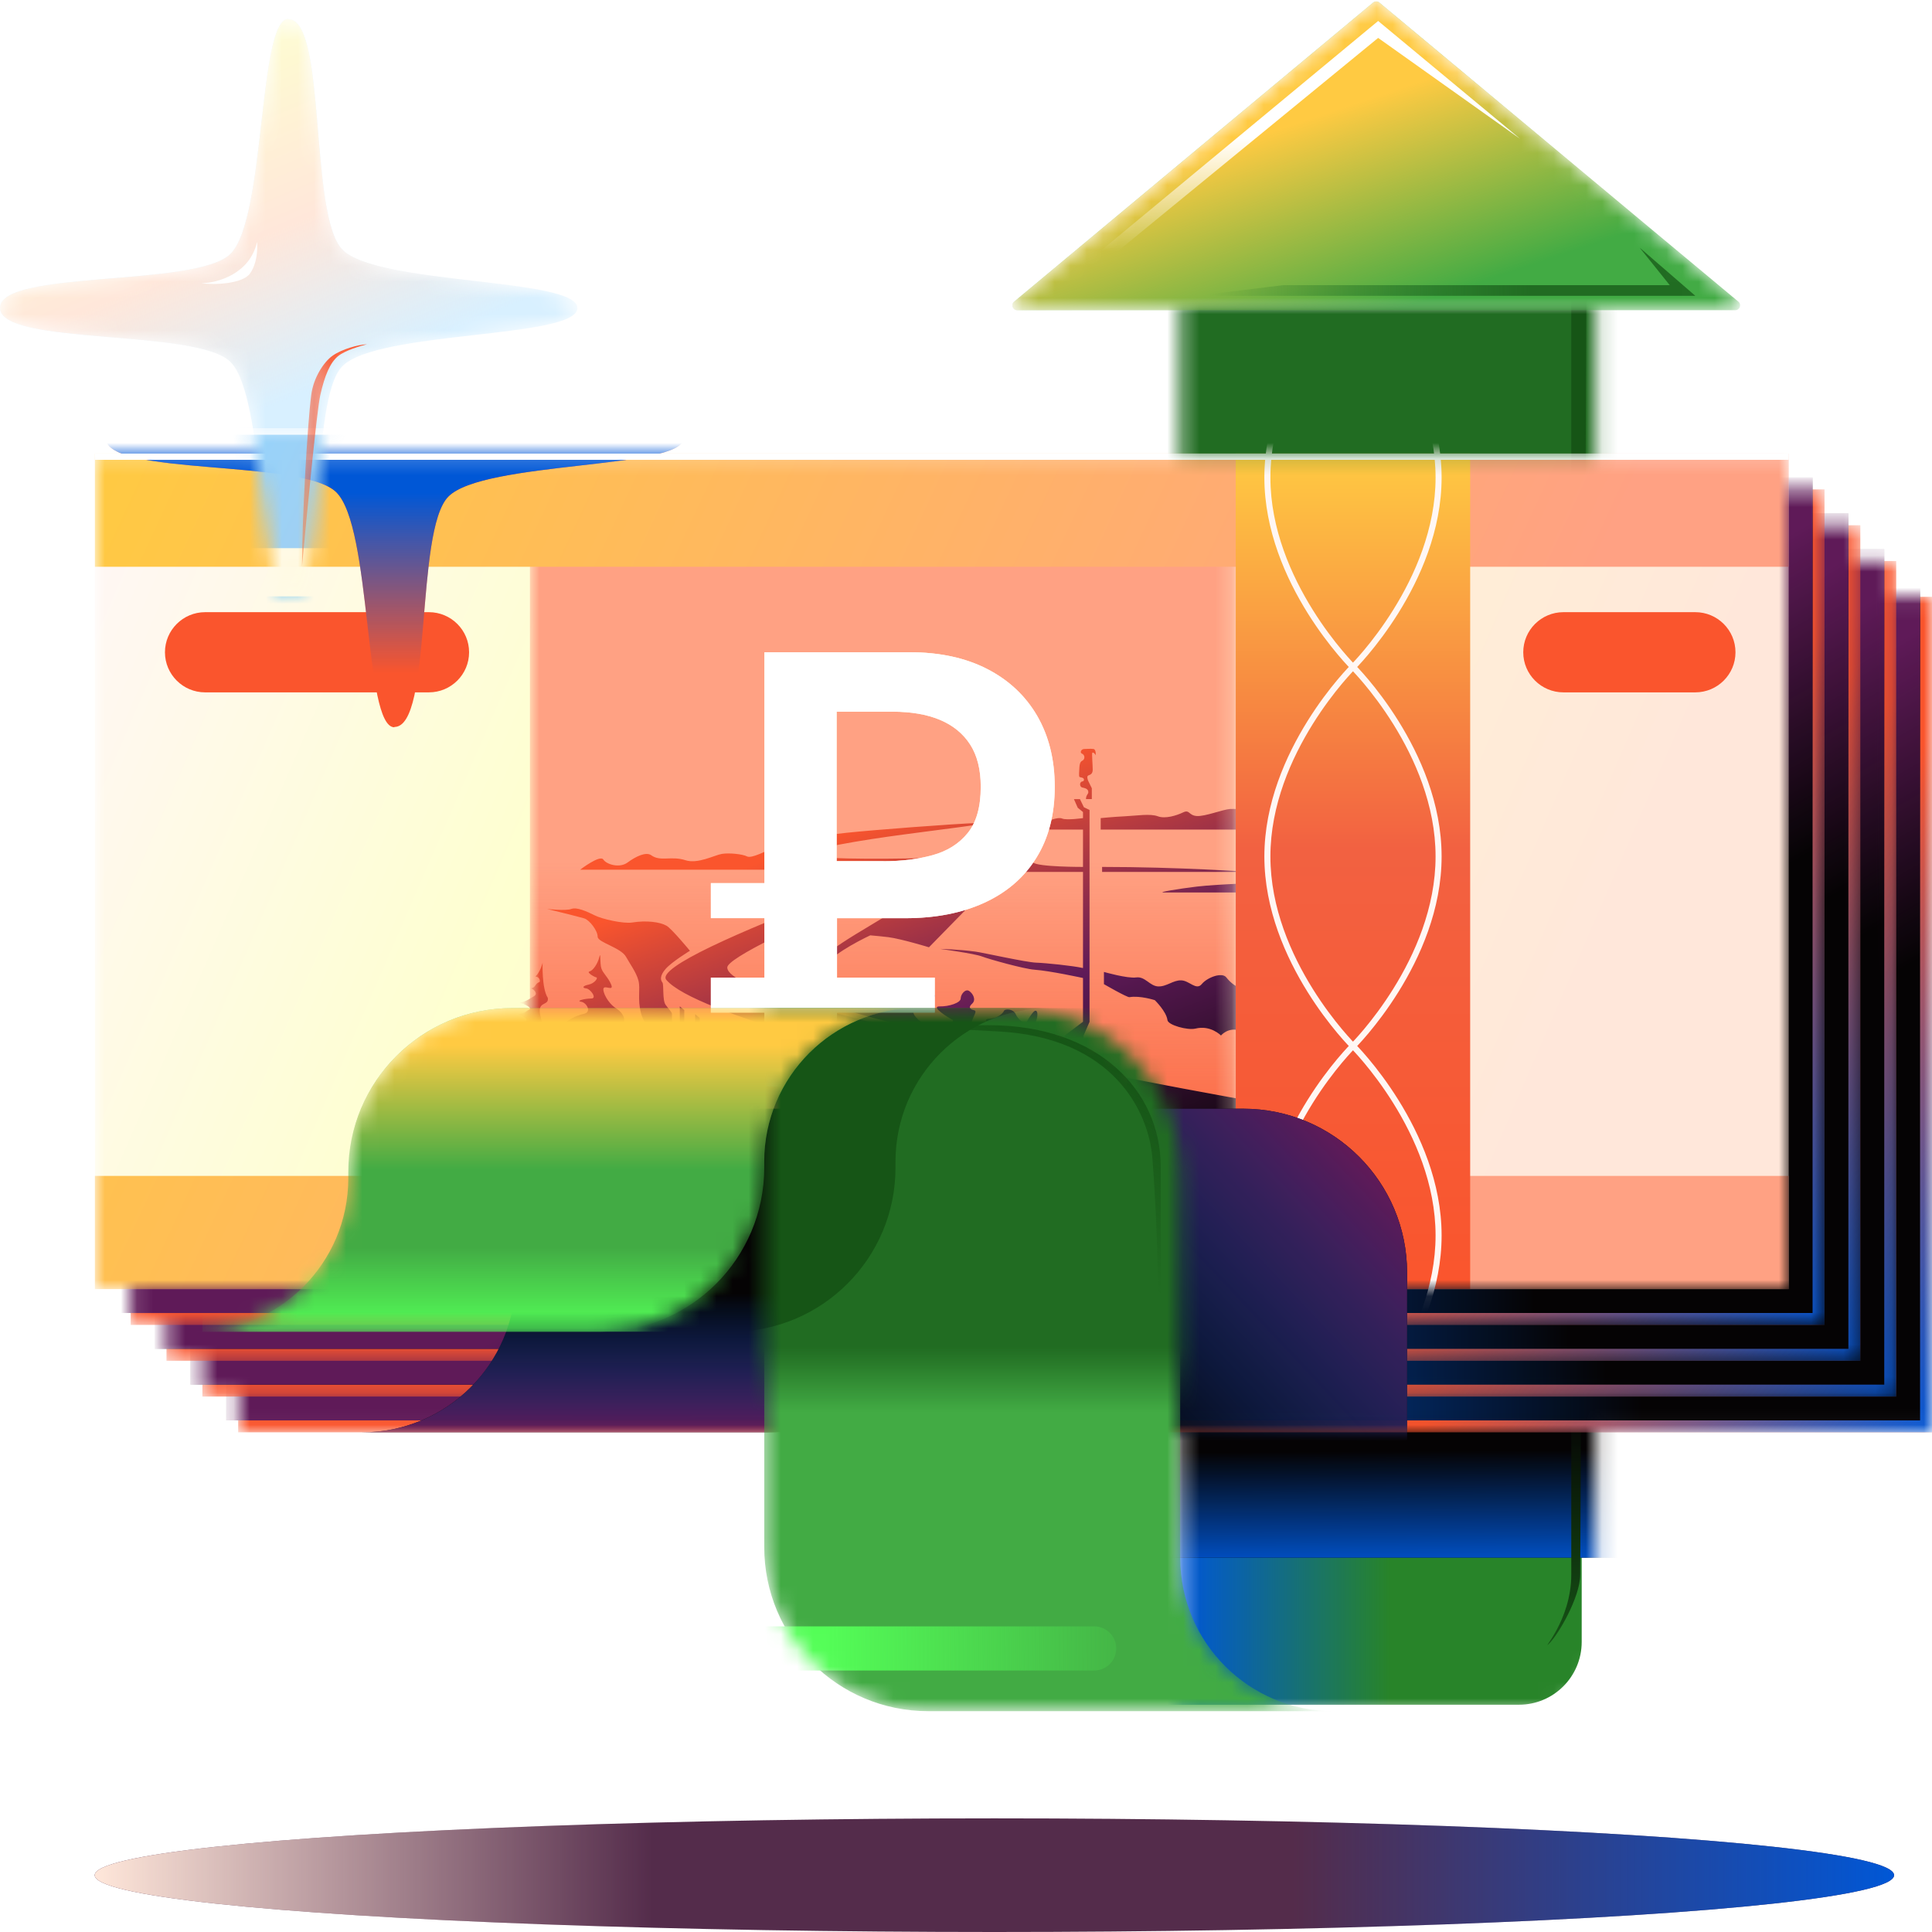
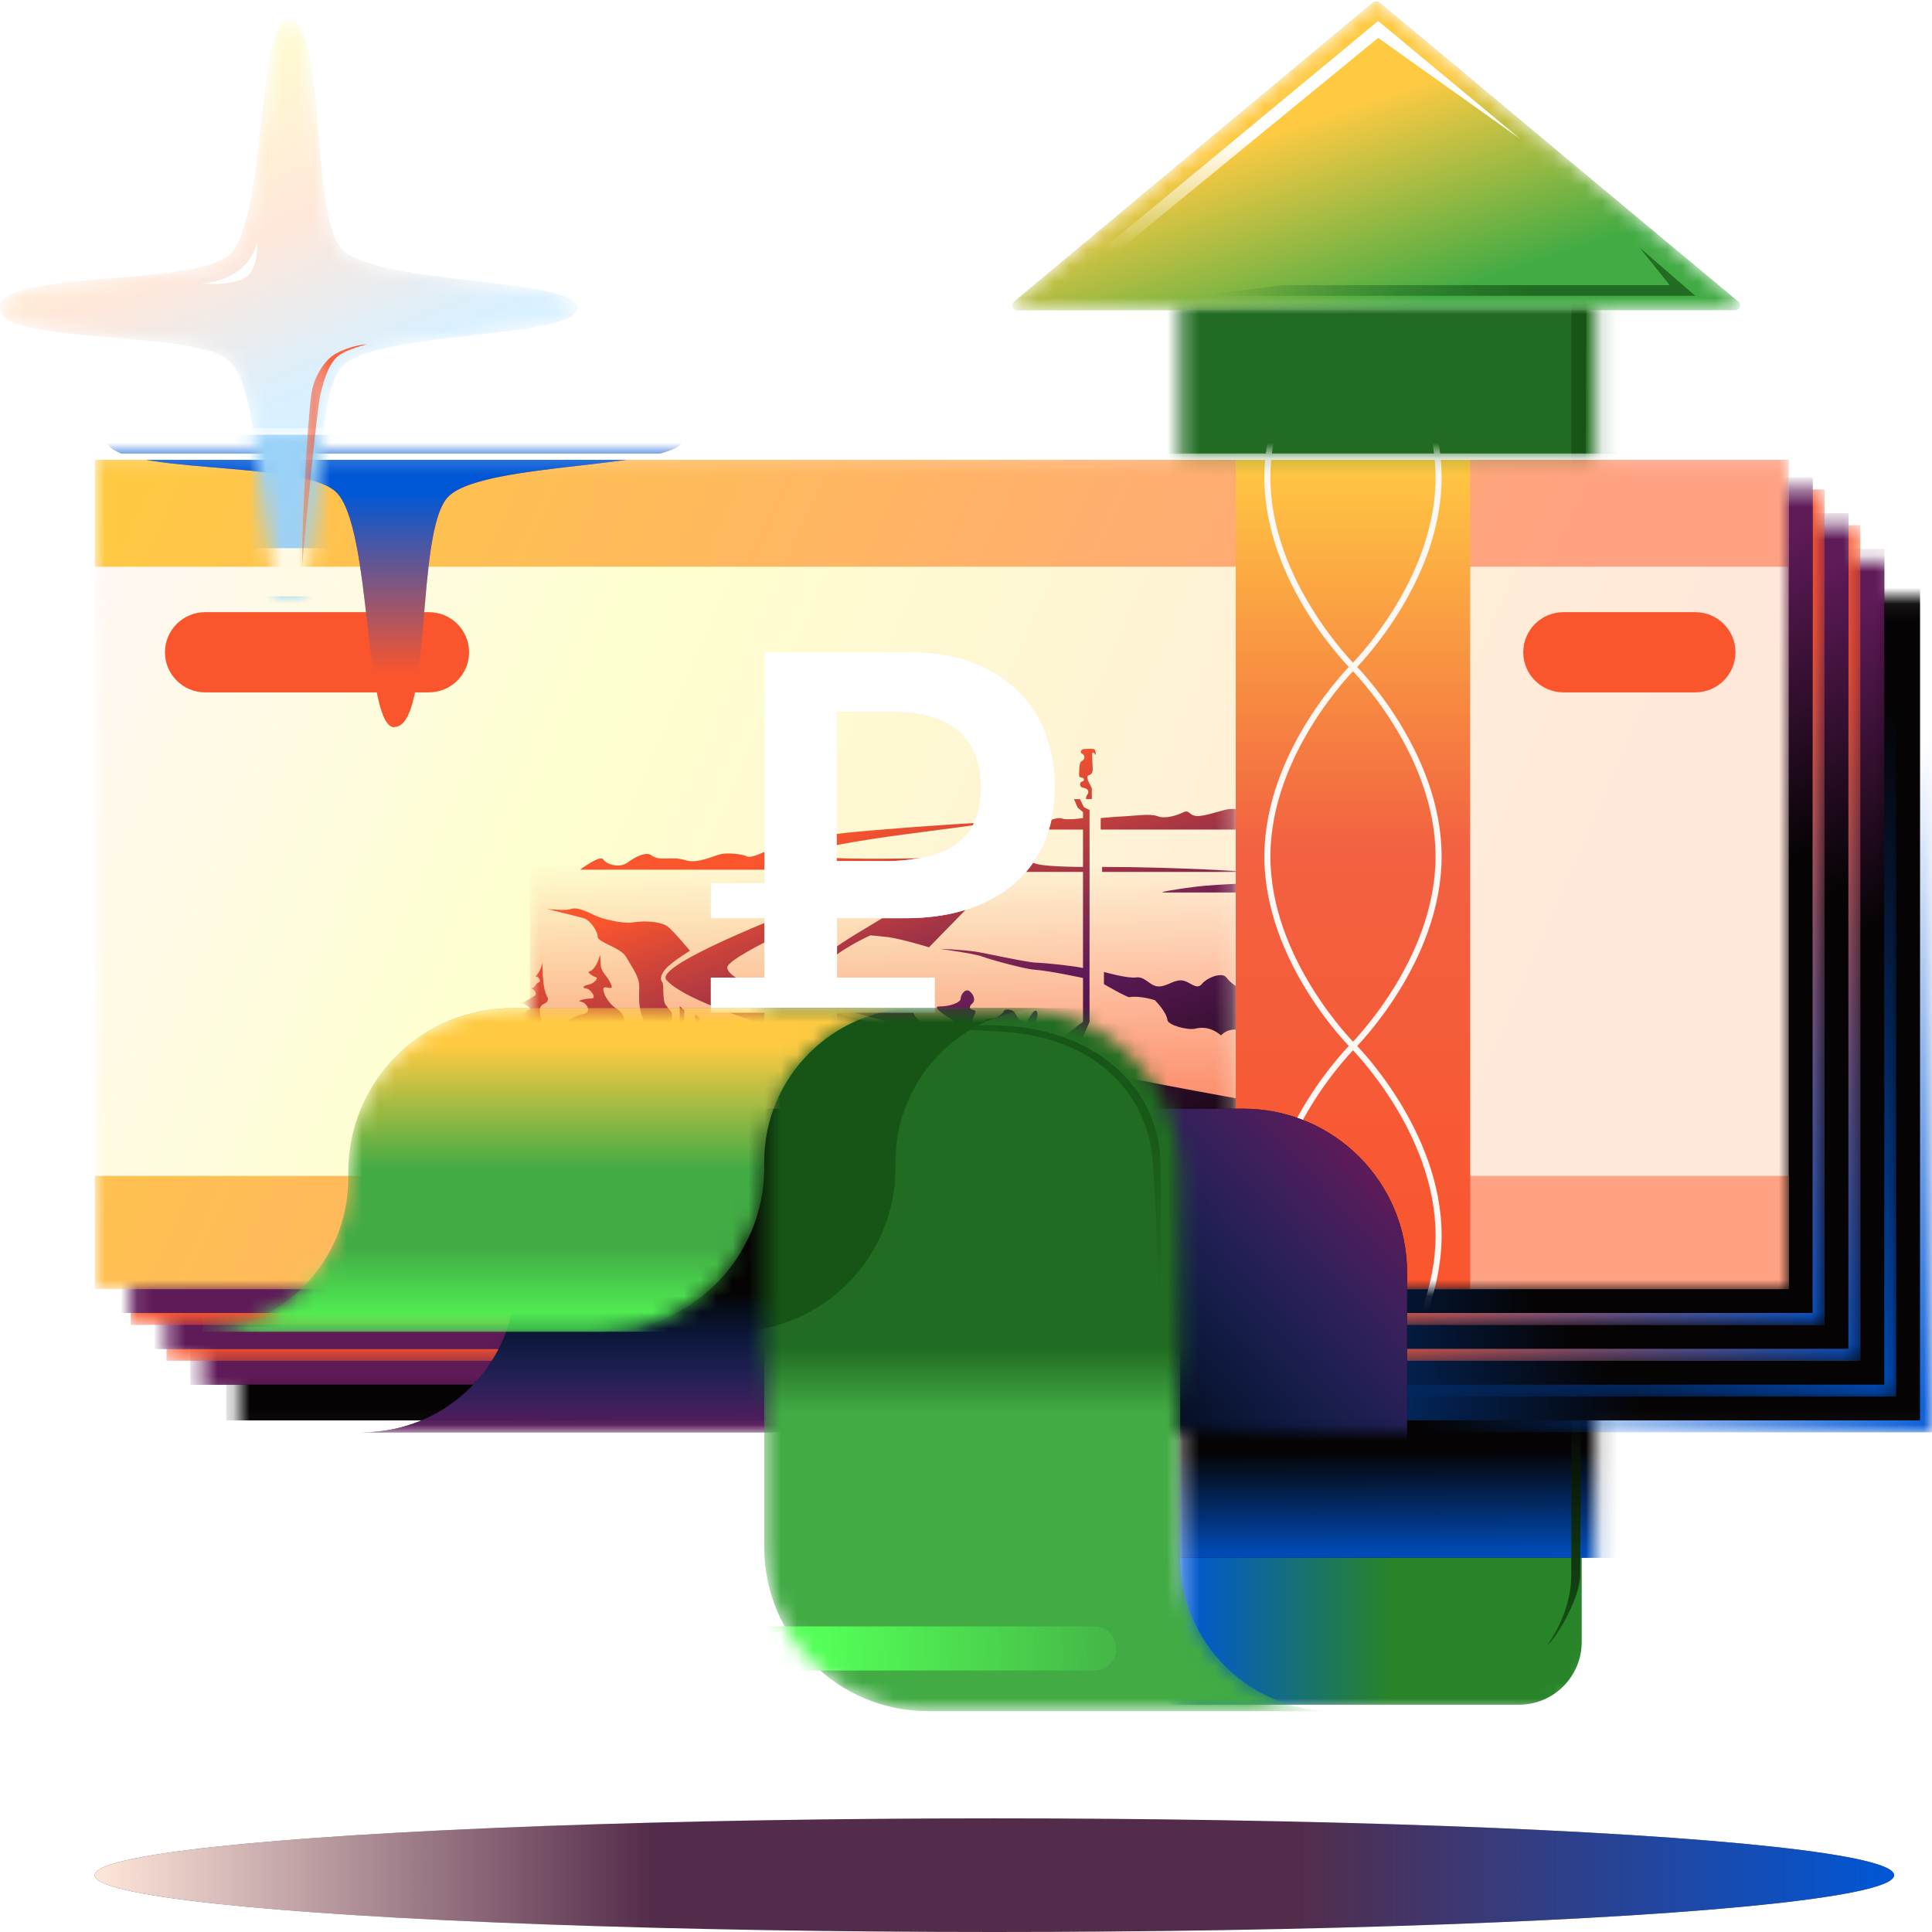
<svg xmlns="http://www.w3.org/2000/svg" width="120" height="120" viewBox="0 0 120 120" fill="none">
  <mask id="mask0_2350_8730" style="mask-type:alpha" maskUnits="userSpaceOnUse" x="73" y="18" width="27" height="89">
    <path d="M73.304 18.823H99.14V102.386C99.14 104.54 97.394 106.286 95.24 106.286H73.304V18.823Z" fill="white" />
  </mask>
  <g mask="url(#mask0_2350_8730)">
    <g filter="url(#filter0_f_2350_8730)">
      <path d="M68.827 87.023H98.242V101.984C98.242 104.138 96.496 105.884 94.342 105.884H68.827V87.023Z" fill="#288429" />
      <path d="M68.827 87.023H98.242V101.984C98.242 104.138 96.496 105.884 94.342 105.884H68.827V87.023Z" fill="url(#paint0_linear_2350_8730)" />
    </g>
    <g filter="url(#filter1_f_2350_8730)">
      <rect x="66.053" y="86.65" width="36.439" height="10.1" fill="#050304" />
      <rect x="66.053" y="86.65" width="36.439" height="10.1" fill="url(#paint1_linear_2350_8730)" />
    </g>
    <g filter="url(#filter2_f_2350_8730)">
      <rect x="71.765" y="16.471" width="30.588" height="14.118" fill="#216C22" />
    </g>
    <g filter="url(#filter3_f_2350_8730)">
      <path d="M96.209 102.093C96.763 101.569 98.149 99.216 98.149 97.803L98.537 18.138H97.595V97.803C97.595 100.68 95.655 102.616 96.209 102.093Z" fill="url(#paint2_linear_2350_8730)" />
    </g>
  </g>
  <mask id="mask1_2350_8730" style="mask-type:alpha" maskUnits="userSpaceOnUse" x="62" y="0" width="47" height="20">
    <path d="M85.29 0.16C85.401 0.067 85.563 0.067 85.674 0.16L107.975 18.736C108.19 18.916 108.063 19.267 107.783 19.267H63.182C62.901 19.267 62.774 18.916 62.99 18.736L85.29 0.16Z" fill="white" />
  </mask>
  <g mask="url(#mask1_2350_8730)">
    <g filter="url(#filter4_ii_2350_8730)">
      <path d="M85.29 0.16C85.401 0.067 85.563 0.067 85.674 0.16L107.975 18.736C108.19 18.916 108.063 19.267 107.783 19.267H63.182C62.901 19.267 62.774 18.916 62.99 18.736L85.29 0.16Z" fill="#42AB44" />
      <path d="M85.29 0.16C85.401 0.067 85.563 0.067 85.674 0.16L107.975 18.736C108.19 18.916 108.063 19.267 107.783 19.267H63.182C62.901 19.267 62.774 18.916 62.99 18.736L85.29 0.16Z" fill="url(#paint3_linear_2350_8730)" />
    </g>
    <g filter="url(#filter5_f_2350_8730)">
      <path d="M105.301 18.375H74.292L79.698 17.712H103.71L101.841 15.381L105.301 18.375Z" fill="url(#paint4_linear_2350_8730)" />
    </g>
    <g filter="url(#filter6_f_2350_8730)">
      <path d="M85.599 1.302L65.533 17.931H66.586L85.599 2.355L94.413 8.619L85.599 1.302Z" fill="url(#paint5_linear_2350_8730)" />
    </g>
  </g>
  <mask id="mask2_2350_8730" style="mask-type:alpha" maskUnits="userSpaceOnUse" x="14" y="37" width="106" height="52">
    <path d="M120 37.067H14.793V88.964H120V37.067Z" fill="white" />
  </mask>
  <g mask="url(#mask2_2350_8730)">
-     <path d="M120 37.067H14.793V88.964H120V37.067Z" fill="#FA552D" />
    <path d="M120 37.067H14.793V88.964H120V37.067Z" fill="url(#paint6_linear_2350_8730)" />
    <path d="M119.259 36.326H14.052V88.223H119.259V36.326Z" fill="#050304" />
    <path d="M119.259 36.326H14.052V88.223H119.259V36.326Z" fill="url(#paint7_linear_2350_8730)" />
-     <path d="M119.259 36.326H14.052V88.223H119.259V36.326Z" fill="url(#paint8_linear_2350_8730)" />
  </g>
  <mask id="mask3_2350_8730" style="mask-type:alpha" maskUnits="userSpaceOnUse" x="12" y="34" width="106" height="53">
    <path d="M117.777 34.846H12.57V86.743H117.777V34.846Z" fill="white" />
  </mask>
  <g mask="url(#mask3_2350_8730)">
-     <path d="M117.777 34.846H12.57V86.743H117.777V34.846Z" fill="#FA552D" />
    <path d="M117.777 34.846H12.57V86.743H117.777V34.846Z" fill="url(#paint9_linear_2350_8730)" />
    <path d="M117.035 34.105H11.828V86.002H117.035V34.105Z" fill="#050304" />
    <path d="M117.035 34.105H11.828V86.002H117.035V34.105Z" fill="url(#paint10_linear_2350_8730)" />
    <path d="M117.035 34.105H11.828V86.002H117.035V34.105Z" fill="url(#paint11_linear_2350_8730)" />
  </g>
  <mask id="mask4_2350_8730" style="mask-type:alpha" maskUnits="userSpaceOnUse" x="10" y="32" width="106" height="53">
    <path d="M115.548 32.623H10.341V84.52H115.548V32.623Z" fill="white" />
  </mask>
  <g mask="url(#mask4_2350_8730)">
    <path d="M115.548 32.623H10.341V84.52H115.548V32.623Z" fill="#FA552D" />
    <path d="M115.548 32.623H10.341V84.52H115.548V32.623Z" fill="url(#paint12_linear_2350_8730)" />
-     <path d="M114.807 31.882H9.6V83.778H114.807V31.882Z" fill="#050304" />
+     <path d="M114.807 31.882H9.6V83.778H114.807Z" fill="#050304" />
    <path d="M114.807 31.882H9.6V83.778H114.807V31.882Z" fill="url(#paint13_linear_2350_8730)" />
    <path d="M114.807 31.882H9.6V83.778H114.807V31.882Z" fill="url(#paint14_linear_2350_8730)" />
  </g>
  <mask id="mask5_2350_8730" style="mask-type:alpha" maskUnits="userSpaceOnUse" x="8" y="30" width="106" height="53">
    <path d="M113.325 30.397H8.118V82.294H113.325V30.397Z" fill="white" />
  </mask>
  <g mask="url(#mask5_2350_8730)">
    <path d="M113.325 30.397H8.118V82.294H113.325V30.397Z" fill="#FA552D" />
    <path d="M113.325 30.397H8.118V82.294H113.325V30.397Z" fill="url(#paint15_linear_2350_8730)" />
    <path d="M112.583 29.656H7.376V81.553H112.583V29.656Z" fill="#050304" />
    <path d="M112.583 29.656H7.376V81.553H112.583V29.656Z" fill="url(#paint16_linear_2350_8730)" />
    <path d="M112.583 29.656H7.376V81.553H112.583V29.656Z" fill="url(#paint17_linear_2350_8730)" />
  </g>
  <mask id="mask6_2350_8730" style="mask-type:alpha" maskUnits="userSpaceOnUse" x="5" y="28" width="107" height="53">
    <path d="M111.101 28.173H5.894V80.07H111.101V28.173Z" fill="white" />
  </mask>
  <g mask="url(#mask6_2350_8730)">
    <path d="M111.101 28.173H5.894V80.07H111.101V28.173Z" fill="url(#paint18_linear_2350_8730)" />
    <mask id="mask7_2350_8730" style="mask-type:alpha" maskUnits="userSpaceOnUse" x="32" y="28" width="45" height="53">
      <path d="M76.757 28.173H32.916V80.07H76.757V28.173Z" fill="white" />
    </mask>
    <g mask="url(#mask7_2350_8730)">
-       <path d="M76.757 28.173H32.916V80.07H76.757V28.173Z" fill="#FFA183" />
      <path d="M76.757 28.173H32.916V80.07H76.757V28.173Z" fill="url(#paint19_linear_2350_8730)" />
      <path d="M78.772 71.146C78.772 71.146 75.361 70.479 70.615 69.461V68.892L70.001 67.631V66.948C74.987 67.918 78.772 68.574 78.772 68.574V71.146ZM54.884 73.035C54.884 73.035 52.726 71.932 52.462 71.775C52.198 71.618 52.013 72.038 51.568 72.301C51.123 72.564 49.839 72.387 49.059 71.932C48.791 71.775 49.197 71.146 48.464 71.146C47.377 71.146 46.956 71.739 46.428 71.637C46.247 71.602 45.562 71.123 45.27 70.989C44.983 70.859 44.27 71.39 43.848 71.146C41.241 69.63 44.9 68.644 41.69 67.965C41.847 69.12 41.328 69.014 41.328 69.014C41.328 69.014 40.828 68.177 40.111 68.35C39.74 68.436 39.539 69.418 39.276 69.1C39.012 68.782 38.854 68.417 39.276 68.315C39.697 68.213 39.906 68 39.646 67.816C39.382 67.631 39.855 67.447 40.095 67.447C40.331 67.447 39.043 66.948 39.646 66.92C40.252 66.893 40.989 67.156 40.382 66.712C39.776 66.264 39.276 65.479 39.41 65.479C39.539 65.479 39.173 64.953 38.673 64.587C38.173 64.218 39.382 64.481 39.567 64.379C39.752 64.273 38.141 64.01 38.551 63.723C38.961 63.437 38.752 62.938 38.252 62.62C37.751 62.302 37.409 61.595 37.487 61.387C37.566 61.178 38.145 61.595 37.96 61.151C37.775 60.703 37.46 60.468 37.354 60.153C37.247 59.839 37.326 59.026 37.224 59.447C37.121 59.867 36.83 60.287 36.617 60.338C36.404 60.389 36.905 60.68 37.038 60.707C37.169 60.735 36.928 61.08 36.566 61.155C36.184 61.233 36.145 61.363 36.408 61.391C36.672 61.418 37.109 62.019 36.724 62.019C36.33 62.019 35.747 62.168 36.093 62.219C36.436 62.27 36.79 62.875 36.239 62.981C35.688 63.087 34.675 63.649 35.278 63.704C35.885 63.755 36.66 63.794 36.239 64.03C35.818 64.265 35.246 64.175 35.105 64.462C34.963 64.749 35.207 64.996 35.644 65.302C35.955 65.518 35.758 65.966 35.337 66.044C34.916 66.123 34.4 66.386 34.908 66.559C35.349 66.712 35.881 67.223 35.644 67.423C35.384 67.643 34.522 67.981 34.171 67.949C33.108 67.843 33.75 67.635 33.935 67.242C34.27 66.528 33.829 65.722 33.817 65.589C33.726 64.58 34.829 64.996 34.463 64.725C34.01 64.391 33.797 64.14 33.557 63.06C33.352 62.137 34.104 62.514 34.026 61.98C33.64 61.395 33.703 59.792 33.703 59.792C33.703 59.792 33.573 60.362 33.254 60.656C33.517 60.656 33.584 60.966 33.502 60.998C33.194 61.116 33.313 61.308 32.99 61.391C33.198 61.469 33.439 61.732 33.147 61.889C32.86 62.046 32.82 62.137 32.289 62.29C32.576 62.341 33.096 62.624 32.883 62.702C32.675 62.781 32.686 62.922 32.186 63.001C32.348 63.001 32.935 63.386 32.62 63.413C32.304 63.441 32.277 63.731 31.895 63.755C31.891 63.88 32.001 64.018 32.289 64.018C32.576 64.018 32.73 64.532 32.553 64.584C32.029 64.741 32.332 64.957 31.753 64.988C31.985 65.067 32.698 65.145 32.749 65.275C32.801 65.404 32.375 65.534 31.934 65.624C30.989 65.813 31.966 65.891 31.706 66.084C32.312 66.088 32.47 66.312 32.434 66.429C32.415 66.504 32.163 66.622 31.796 66.802C31.375 67.011 31.395 67.152 31.71 67.164C32.092 67.176 32.505 67.458 32.367 67.533C32.249 67.592 31.564 67.894 31.477 68.004C31.371 68.134 31.93 68.374 31.981 68.476C32.033 68.578 31.647 68.79 31.619 69.08C31.591 69.367 32.277 69.422 32.486 69.422C32.694 69.422 32.486 69.685 32.143 70.129C31.8 70.577 31.643 71.178 32.249 71.154C32.856 71.127 30.906 73.043 31.934 73.043C32.962 73.043 54.884 73.035 54.884 73.035ZM58.086 53.28C58.086 53.28 52.588 53.449 50.764 53.206C48.941 52.962 52.533 52.342 55.109 51.973C57.531 51.627 62.557 51.042 60.867 51.109C59.122 51.175 54.345 51.541 52.584 51.725C50.481 51.949 48.921 52.263 48.031 52.656C47.594 52.848 46.676 53.339 46.401 53.194C46.125 53.049 45.29 52.962 44.837 53.037C44.384 53.111 43.34 53.681 42.576 53.43C41.694 53.143 41.024 53.536 40.453 53.123C40.122 52.884 39.473 53.206 38.98 53.571C38.488 53.936 37.681 53.701 37.472 53.386C37.263 53.072 36.034 54.019 36.034 54.019H56.046L58.086 53.28ZM78.772 54.816C78.772 54.816 75.664 54.91 74.337 55.067C73.222 55.201 71.812 55.433 72.297 55.433C72.781 55.433 78.772 55.433 78.772 55.433V54.816ZM36.286 57.043C36.629 57.149 37.121 57.813 37.121 58.178C37.121 58.543 38.578 58.849 38.894 59.447C39.087 59.808 39.524 60.389 39.658 60.915C39.788 61.442 39.579 62.019 39.815 62.934C40.052 63.853 40.843 64.14 40.579 64.745C40.315 65.349 41.737 65.821 41.737 65.821C41.737 65.821 41.737 63.119 41.737 62.989C41.737 62.859 41.552 62.702 41.343 62.412C41.131 62.125 41.245 61.151 41.142 61.021C41.036 60.892 40.953 60.629 41.343 60.181C41.737 59.733 42.852 59.054 42.852 59.054C42.852 59.054 41.718 57.679 41.398 57.498C40.985 57.263 40.146 57.157 39.268 57.298C38.716 57.385 37.401 57.09 36.928 56.85C36.456 56.615 35.822 56.324 35.483 56.458C35.14 56.587 33.982 56.458 33.982 56.458C33.982 56.458 35.944 56.937 36.286 57.043ZM78.772 51.525V50.39C78.772 50.39 76.826 50.213 76.385 50.248C75.944 50.284 74.841 50.72 74.333 50.684C73.825 50.649 73.896 50.264 73.49 50.457C73.088 50.649 72.383 50.877 71.911 50.7C71.438 50.523 70.611 50.665 69.874 50.7C69.138 50.736 68.366 50.814 68.366 50.814V51.525H78.772ZM77.035 64.022C77.771 64.285 78.772 65.982 78.772 65.982V61.336C78.772 61.336 77.192 61.387 76.984 61.336C76.775 61.285 76.432 61.049 76.168 60.707C75.904 60.365 74.983 60.707 74.644 61.123C74.301 61.54 73.88 60.915 73.38 60.892C72.88 60.864 72.458 61.292 71.934 61.269C71.406 61.241 71.127 60.633 70.568 60.711C70.02 60.786 68.567 60.369 68.567 60.369V61.127C68.567 61.127 70.004 61.96 70.154 61.936C70.804 61.822 71.726 62.121 71.726 62.121C71.726 62.121 72.446 62.82 72.513 63.362C72.553 63.672 73.766 64.006 74.25 63.888C75.195 63.653 75.837 64.317 75.837 64.317C75.837 64.317 76.298 63.759 77.035 64.022ZM67.815 49.636V48.96L67.586 48.493C67.586 48.493 67.476 48.226 67.586 48.171C67.696 48.12 67.87 48.092 67.87 47.809C67.87 47.527 67.811 46.84 67.842 46.765C67.874 46.69 68.031 46.824 68.047 46.902C68.063 46.981 68.094 46.549 67.921 46.521C67.751 46.494 67.448 46.521 67.342 46.521C67.145 46.521 67.066 46.753 67.192 46.804C67.397 46.883 67.409 47.165 67.212 47.256C67.094 47.311 67.054 47.468 67.043 47.664C67.027 47.888 67.007 48.21 67.043 48.249C67.078 48.289 67.196 48.281 67.271 48.328C67.346 48.375 67.354 48.517 67.228 48.536C67.027 48.568 67.058 48.874 67.208 48.909C67.393 48.956 67.598 48.988 67.598 49.204C67.598 49.329 67.452 49.38 67.452 49.632H67.815V49.636ZM42.222 62.506V67.191C42.399 67.191 42.501 67.07 42.501 67.07V62.734L42.222 62.506ZM43.179 62.997V67.659C43.356 67.659 43.458 67.537 43.458 67.537V63.225L43.179 62.997ZM44.506 63.543V68.15C44.739 68.15 44.88 68.028 44.88 68.028V63.77L44.506 63.543ZM46.798 64.305V68.912C47.031 68.912 47.172 68.79 47.172 68.79V64.47L46.798 64.305ZM62.182 69.171C61.517 69.171 61.269 68.802 61.076 68.821C60.883 68.837 59.165 69.014 58.902 68.837C58.638 68.66 57.499 68.35 57.499 68.35V70.341C57.499 70.341 58.587 70.585 58.902 70.726C59.217 70.867 60.426 71.04 60.918 71.06C61.41 71.076 63.986 71.146 63.986 71.146V69.116C63.986 69.12 62.848 69.171 62.182 69.171ZM56.306 69.925V68.055C56.306 68.055 55.463 67.847 55.097 67.914C54.727 67.985 53.151 68.342 53.151 68.342C53.151 68.342 53.569 69.23 54.045 69.206C55.12 69.155 56.306 69.925 56.306 69.925ZM65.802 65.844C65.802 65.844 65.093 65.455 65.065 65.141C65.038 64.827 64.829 64.749 64.435 64.721C64.041 64.694 63.671 64.093 64.03 63.88C64.388 63.668 64.542 62.883 64.356 62.785C64.171 62.687 63.778 63.515 63.699 63.543C63.62 63.57 63.25 63.358 63.092 63.001C62.935 62.643 62.407 62.651 62.356 62.789C62.304 62.926 61.986 63.256 61.434 63.283C60.883 63.311 61.619 63.676 61.986 63.99C62.356 64.305 61.749 64.517 61.206 64.317C60.662 64.116 60.331 63.939 60.355 63.547C60.383 63.154 60.749 62.812 60.505 62.749C60.256 62.691 60.119 62.573 60.383 62.337C60.646 62.101 60.434 61.709 60.197 61.552C59.961 61.395 59.67 61.76 59.67 62.019C59.67 62.278 58.961 62.522 58.358 62.51C57.755 62.502 58.933 63.229 59.142 63.331C59.351 63.433 58.933 63.719 58.358 63.802C57.783 63.884 57.405 63.751 56.881 63.17C56.353 62.592 57.275 62.121 57.882 61.984C58.488 61.846 57.488 61.387 56.987 61.336C56.487 61.285 56.594 61.834 56.7 62.176C56.806 62.518 56.33 63.017 55.254 62.675C54.175 62.333 55.885 62.019 55.487 62.015C55.089 62.011 54.939 61.756 55.388 61.336C55.837 60.915 54.624 61.442 54.624 61.756C54.624 62.07 54.124 62.019 53.967 62.215C53.809 62.412 53.297 62.384 52.998 62.384C52.556 62.384 51.808 62.435 52.175 62.608C54.884 63.606 65.802 65.844 65.802 65.844ZM74.388 73.035V71.567L70.792 71.951V73.035H74.388ZM78.693 73.035V72.301C76.987 71.999 75.51 71.567 75.51 71.567V73.035H78.693ZM67.322 50.139L67.078 49.636H66.704L66.94 50.17L67.267 50.437V50.814C67.267 50.814 66.251 50.959 65.975 50.842C65.7 50.724 65.16 50.979 64.66 51.136C64.16 51.293 63.651 51.458 63.305 51.313C62.927 51.152 62.635 51.211 62.367 51.301C62.135 51.38 61.292 51.525 61.292 51.525H67.267V53.846C67.267 53.846 64.416 53.854 64.16 53.563C63.931 53.308 64.4 52.22 64.171 52.416C63.778 52.758 62.655 54.156 63.124 54.156C63.388 54.156 67.267 54.156 67.267 54.156V60.126C66.637 59.984 64.951 59.812 64.356 59.792C63.762 59.776 61.04 59.168 60.603 59.109C59.48 58.956 58.405 58.94 58.405 58.94C58.405 58.94 60.532 59.23 60.989 59.407C61.446 59.584 63.64 60.189 64.234 60.228C65.227 60.299 67.267 60.746 67.267 60.746V63.464L66.129 64.32V66.166C56.601 64.234 45.172 61.599 45.172 60.091C45.172 58.936 63.147 51.627 63.147 51.627H62.777C62.777 51.627 40.118 59.356 41.387 60.86C43.136 62.934 55.495 66.072 65.53 68.338L65.424 68.523V73.035H66.775V68.892L67.302 67.631V64.324L67.673 63.468V50.307L67.322 50.139ZM68.453 53.846V54.156H77.681C77.681 54.156 73.155 53.846 68.453 53.846ZM53.147 58.029C50.725 59.517 50.359 60.075 50.694 60.581C51.028 61.088 52.076 61.508 52.076 61.508C52.076 61.508 50.867 60.817 51.084 60.244C51.387 59.439 53.246 58.48 54.053 58.095C54.416 58.127 54.829 58.166 55.176 58.209C55.991 58.315 57.7 58.838 57.7 58.838C57.7 58.838 63.313 53.119 63.392 52.962C63.47 52.805 63.577 51.729 63.577 51.729L53.147 58.029Z" fill="url(#paint20_linear_2350_8730)" />
    </g>
    <path fill-rule="evenodd" clip-rule="evenodd" d="M5.894 28.173H111.101V35.203H5.894V28.173ZM5.894 73.038H111.101V80.068H5.894V73.038Z" fill="url(#paint21_linear_2350_8730)" />
    <path d="M91.315 28.171H76.754V80.067H91.315V28.171Z" fill="url(#paint22_linear_2350_8730)" />
    <path fill-rule="evenodd" clip-rule="evenodd" d="M84.168 17.752L84.036 17.885L83.905 17.752L84.036 17.622L84.168 17.752ZM84.297 41.426C84.327 41.395 84.362 41.357 84.402 41.314C84.549 41.156 84.759 40.922 85.011 40.621C85.513 40.02 86.184 39.151 86.854 38.078C88.192 35.933 89.541 32.955 89.541 29.656C89.541 26.357 88.192 23.379 86.854 21.234C86.184 20.16 85.513 19.291 85.011 18.69C84.759 18.39 84.549 18.156 84.402 17.997C84.329 17.918 84.27 17.857 84.231 17.816C84.211 17.795 84.195 17.78 84.185 17.769L84.173 17.757L84.169 17.754L84.169 17.753L84.168 17.753C84.168 17.753 84.168 17.752 84.036 17.885C83.905 17.752 83.905 17.753 83.904 17.753L83.904 17.753L83.903 17.754L83.9 17.757L83.888 17.769C83.878 17.78 83.862 17.795 83.842 17.816C83.802 17.857 83.744 17.918 83.671 17.997C83.523 18.156 83.314 18.39 83.062 18.69C82.559 19.291 81.889 20.16 81.219 21.234C79.881 23.379 78.532 26.357 78.532 29.656C78.532 32.955 79.881 35.933 81.219 38.078C81.889 39.151 82.559 40.02 83.062 40.621C83.314 40.922 83.523 41.156 83.671 41.314C83.71 41.357 83.745 41.395 83.776 41.426C83.745 41.458 83.71 41.495 83.671 41.538C83.523 41.697 83.314 41.931 83.062 42.231C82.559 42.832 81.889 43.701 81.219 44.775C79.881 46.92 78.532 49.898 78.532 53.197C78.532 56.496 79.881 59.474 81.219 61.618C81.889 62.692 82.559 63.561 83.062 64.162C83.314 64.463 83.523 64.696 83.671 64.855C83.71 64.898 83.745 64.935 83.776 64.967C83.745 64.999 83.71 65.036 83.671 65.079C83.523 65.238 83.314 65.472 83.062 65.772C82.559 66.373 81.889 67.242 81.219 68.316C79.881 70.461 78.532 73.439 78.532 76.738C78.532 80.037 79.881 83.014 81.219 85.159C81.889 86.233 82.559 87.102 83.062 87.703C83.314 88.004 83.523 88.237 83.671 88.396C83.744 88.476 83.802 88.537 83.842 88.578C83.862 88.598 83.878 88.614 83.888 88.624L83.9 88.637L83.903 88.64L83.904 88.641L83.904 88.641C83.905 88.641 83.905 88.641 84.036 88.508L83.905 88.641L84.036 88.772L84.168 88.641L84.036 88.508C84.168 88.641 84.168 88.641 84.168 88.641L84.169 88.641L84.169 88.64L84.173 88.637L84.185 88.624C84.195 88.614 84.211 88.598 84.231 88.578C84.27 88.537 84.329 88.476 84.402 88.396C84.549 88.237 84.759 88.004 85.011 87.703C85.513 87.102 86.184 86.233 86.854 85.159C88.192 83.014 89.541 80.037 89.541 76.738C89.541 73.439 88.192 70.461 86.854 68.316C86.184 67.242 85.513 66.373 85.011 65.772C84.759 65.472 84.549 65.238 84.402 65.079C84.362 65.036 84.327 64.999 84.297 64.967C84.327 64.935 84.362 64.898 84.402 64.855C84.549 64.696 84.759 64.463 85.011 64.162C85.513 63.561 86.184 62.692 86.854 61.618C88.192 59.474 89.541 56.496 89.541 53.197C89.541 49.898 88.192 46.92 86.854 44.775C86.184 43.701 85.513 42.832 85.011 42.231C84.759 41.931 84.549 41.697 84.402 41.538C84.362 41.495 84.327 41.458 84.297 41.426ZM84.036 41.157C84.063 41.129 84.094 41.096 84.128 41.06C84.271 40.905 84.477 40.676 84.724 40.381C85.218 39.791 85.877 38.936 86.536 37.879C87.856 35.764 89.166 32.856 89.166 29.656C89.166 26.455 87.856 23.548 86.536 21.432C85.877 20.376 85.218 19.521 84.724 18.931C84.477 18.635 84.271 18.407 84.128 18.252C84.094 18.215 84.063 18.183 84.036 18.154C84.01 18.183 83.979 18.215 83.945 18.252C83.802 18.407 83.596 18.635 83.349 18.931C82.855 19.521 82.196 20.376 81.537 21.432C80.217 23.548 78.907 26.455 78.907 29.656C78.907 32.856 80.217 35.764 81.537 37.879C82.196 38.936 82.855 39.791 83.349 40.381C83.596 40.676 83.802 40.905 83.945 41.06C83.979 41.096 84.01 41.129 84.036 41.157ZM84.036 41.695C84.01 41.724 83.979 41.756 83.945 41.793C83.802 41.947 83.596 42.176 83.349 42.471C82.855 43.062 82.196 43.917 81.537 44.973C80.217 47.089 78.907 49.996 78.907 53.197C78.907 56.397 80.217 59.305 81.537 61.42C82.196 62.477 82.855 63.331 83.349 63.922C83.596 64.217 83.802 64.446 83.945 64.601C83.979 64.637 84.01 64.67 84.036 64.698C84.063 64.67 84.094 64.637 84.128 64.601C84.271 64.446 84.477 64.217 84.724 63.922C85.218 63.331 85.877 62.477 86.536 61.42C87.856 59.305 89.166 56.397 89.166 53.197C89.166 49.996 87.856 47.089 86.536 44.973C85.877 43.917 85.218 43.062 84.724 42.471C84.477 42.176 84.271 41.947 84.128 41.793C84.094 41.756 84.063 41.724 84.036 41.695ZM84.036 65.236C84.01 65.264 83.979 65.297 83.945 65.334C83.802 65.488 83.596 65.717 83.349 66.012C82.855 66.603 82.196 67.458 81.537 68.514C80.217 70.629 78.907 73.537 78.907 76.738C78.907 79.938 80.217 82.846 81.537 84.961C82.196 86.017 82.855 86.872 83.349 87.463C83.596 87.758 83.802 87.987 83.945 88.142C83.979 88.178 84.01 88.211 84.036 88.239C84.063 88.211 84.094 88.178 84.128 88.142C84.271 87.987 84.477 87.758 84.724 87.463C85.218 86.872 85.877 86.017 86.536 84.961C87.856 82.846 89.166 79.938 89.166 76.738C89.166 73.537 87.856 70.629 86.536 68.514C85.877 67.458 85.218 66.603 84.724 66.012C84.477 65.717 84.271 65.488 84.128 65.334C84.094 65.297 84.063 65.264 84.036 65.236Z" fill="#FFF7F4" />
    <path d="M26.638 43.004H12.743C11.365 43.004 10.246 41.888 10.246 40.514C10.246 39.139 11.365 38.023 12.743 38.023H26.638C28.017 38.023 29.136 39.139 29.136 40.514C29.136 41.888 28.017 43.004 26.638 43.004Z" fill="#FA552D" />
    <path d="M105.297 43.004H97.109C95.731 43.004 94.612 41.888 94.612 40.514C94.612 39.139 95.731 38.023 97.109 38.023H105.297C106.676 38.023 107.794 39.139 107.794 40.514C107.794 41.888 106.676 43.004 105.297 43.004Z" fill="#FA552D" />
    <path d="M51.98 67.478H47.482V57.027H44.154V54.855H47.482V40.512H56.497C58.36 40.512 59.963 40.858 61.31 41.549C62.657 42.24 63.693 43.211 64.422 44.463C65.146 45.716 65.513 47.181 65.513 48.87C65.513 50.582 65.135 52.051 64.374 53.276C63.614 54.502 62.535 55.433 61.137 56.073C59.739 56.713 58.1 57.031 56.225 57.031H51.988V67.478H51.98ZM58.061 60.723V62.895H44.154V60.723H58.061ZM54.874 53.492C55.997 53.492 57.013 53.367 57.927 53.115C58.837 52.864 59.565 52.408 60.105 51.741C60.645 51.077 60.916 50.119 60.916 48.866C60.916 47.798 60.696 46.922 60.255 46.239C59.813 45.555 59.183 45.045 58.372 44.707C57.561 44.369 56.584 44.204 55.45 44.204H51.964V53.489H54.874V53.492Z" fill="#FFE7DA" />
    <path d="M51.98 67.478H47.482V57.027H44.154V54.855H47.482V40.512H56.497C58.36 40.512 59.963 40.858 61.31 41.549C62.657 42.24 63.693 43.211 64.422 44.463C65.146 45.716 65.513 47.181 65.513 48.87C65.513 50.582 65.135 52.051 64.374 53.276C63.614 54.502 62.535 55.433 61.137 56.073C59.739 56.713 58.1 57.031 56.225 57.031H51.988V67.478H51.98ZM58.061 60.723V62.895H44.154V60.723H58.061ZM54.874 53.492C55.997 53.492 57.013 53.367 57.927 53.115C58.837 52.864 59.565 52.408 60.105 51.741C60.645 51.077 60.916 50.119 60.916 48.866C60.916 47.798 60.696 46.922 60.255 46.239C59.813 45.555 59.183 45.045 58.372 44.707C57.561 44.369 56.584 44.204 55.45 44.204H51.964V53.489H54.874V53.492Z" fill="url(#paint23_linear_2350_8730)" />
    <path d="M51.98 67.478H47.482V57.027H44.154V54.855H47.482V40.512H56.497C58.36 40.512 59.963 40.858 61.31 41.549C62.657 42.24 63.693 43.211 64.422 44.463C65.146 45.716 65.513 47.181 65.513 48.87C65.513 50.582 65.135 52.051 64.374 53.276C63.614 54.502 62.535 55.433 61.137 56.073C59.739 56.713 58.1 57.031 56.225 57.031H51.988V67.478H51.98ZM58.061 60.723V62.895H44.154V60.723H58.061ZM54.874 53.492C55.997 53.492 57.013 53.367 57.927 53.115C58.837 52.864 59.565 52.408 60.105 51.741C60.645 51.077 60.916 50.119 60.916 48.866C60.916 47.798 60.696 46.922 60.255 46.239C59.813 45.555 59.183 45.045 58.372 44.707C57.561 44.369 56.584 44.204 55.45 44.204H51.964V53.489H54.874V53.492Z" fill="white" />
    <path d="M27.838 23.596C25.77 21.457 26.879 9.298 24.496 9.298V9.279C22.588 9.279 23.111 21.728 20.878 23.887C18.735 25.956 6.58 24.847 6.58 27.226C6.58 29.585 18.751 28.496 20.878 30.564C23.111 32.723 22.588 45.173 24.496 45.173V45.153C26.879 45.153 25.77 32.986 27.838 30.855C29.993 28.622 42.443 29.145 42.443 27.238C42.443 25.33 29.993 25.834 27.838 23.596Z" fill="#FA552D" />
    <path d="M27.838 23.596C25.77 21.457 26.879 9.298 24.496 9.298V9.279C22.588 9.279 23.111 21.728 20.878 23.887C18.735 25.956 6.58 24.847 6.58 27.226C6.58 29.585 18.751 28.496 20.878 30.564C23.111 32.723 22.588 45.173 24.496 45.173V45.153C26.879 45.153 25.77 32.986 27.838 30.855C29.993 28.622 42.443 29.145 42.443 27.238C42.443 25.33 29.993 25.834 27.838 23.596Z" fill="url(#paint24_linear_2350_8730)" />
    <path d="M111.101 28.173H5.894V28.56H111.101V28.173Z" fill="white" />
  </g>
  <mask id="mask8_2350_8730" style="mask-type:alpha" maskUnits="userSpaceOnUse" x="5" y="28" width="115" height="61">
    <path d="M5.894 28.173H111.101V30.397H113.325V32.621H115.549V34.844H117.772V37.068H119.996V88.965H14.789V86.741H12.565V84.517H10.341V82.294H8.118V80.07H5.894V28.173Z" fill="white" />
  </mask>
  <g mask="url(#mask8_2350_8730)">
    <path d="M47.675 88.965C53.3 88.965 57.86 84.405 57.86 78.78V78.397C57.86 73.132 62.128 68.864 67.393 68.864L42.208 68.864C36.583 68.864 32.023 73.424 32.023 79.049L32.023 79.432C32.023 79.442 32.023 79.452 32.023 79.462C32.007 84.714 27.745 88.965 22.49 88.965H47.675Z" fill="#050304" />
    <path d="M47.675 88.965C53.3 88.965 57.86 84.405 57.86 78.78V78.397C57.86 73.132 62.128 68.864 67.393 68.864L42.208 68.864C36.583 68.864 32.023 73.424 32.023 79.049L32.023 79.432C32.023 79.442 32.023 79.452 32.023 79.462C32.007 84.714 27.745 88.965 22.49 88.965H47.675Z" fill="url(#paint25_linear_2350_8730)" />
    <path d="M77.212 68.864H61.561L61.561 102.349C61.561 107.974 66.121 112.534 71.746 112.534H96.93C91.68 112.534 87.42 108.289 87.397 103.044L87.397 79.049C87.397 73.424 82.837 68.864 77.212 68.864Z" fill="#050304" />
    <path d="M77.212 68.864H61.561L61.561 102.349C61.561 107.974 66.121 112.534 71.746 112.534H96.93C91.68 112.534 87.42 108.289 87.397 103.044L87.397 79.049C87.397 73.424 82.837 68.864 77.212 68.864Z" fill="url(#paint26_linear_2350_8730)" />
  </g>
  <mask id="mask9_2350_8730" style="mask-type:alpha" maskUnits="userSpaceOnUse" x="47" y="62" width="36" height="45">
    <path d="M63.12 62.614H47.469L47.469 96.1C47.469 101.724 52.029 106.284 57.654 106.284H82.838C77.588 106.284 73.328 102.039 73.305 96.794L73.305 72.799C73.305 67.174 68.745 62.614 63.12 62.614Z" fill="white" />
  </mask>
  <g mask="url(#mask9_2350_8730)">
    <g filter="url(#filter7_ii_2350_8730)">
      <path d="M63.12 62.614H47.469L47.469 96.1C47.469 101.724 52.029 106.284 57.654 106.284H82.838C77.588 106.284 73.328 102.039 73.305 96.794L73.305 72.799C73.305 67.174 68.745 62.614 63.12 62.614Z" fill="#42AB44" />
      <path d="M63.12 62.614H47.469L47.469 96.1C47.469 101.724 52.029 106.284 57.654 106.284H82.838C77.588 106.284 73.328 102.039 73.305 96.794L73.305 72.799C73.305 67.174 68.745 62.614 63.12 62.614Z" fill="url(#paint27_linear_2350_8730)" />
    </g>
    <g filter="url(#filter8_f_2350_8730)">
      <path d="M42.221 101.017H67.962C68.719 101.017 69.333 101.631 69.333 102.388C69.333 103.145 68.719 103.759 67.962 103.759H42.221V101.017Z" fill="url(#paint28_linear_2350_8730)" />
    </g>
    <g filter="url(#filter9_f_2350_8730)">
      <rect x="42.221" y="62.614" width="32.598" height="26.163" fill="url(#paint29_linear_2350_8730)" />
    </g>
    <g filter="url(#filter10_f_2350_8730)">
      <path d="M72.094 72.461C72.094 67.725 68.175 63.678 61.436 63.678C54.565 63.678 55.767 63.741 61.966 64.063L62.003 64.065C69.106 64.435 71.356 69.01 71.578 71.956C72.028 77.951 71.783 79.357 72.094 81.651V72.461Z" fill="url(#paint30_linear_2350_8730)" />
    </g>
    <g filter="url(#filter11_f_2350_8730)">
      <path d="M45.436 82.716C51.061 82.716 55.621 78.156 55.621 72.531V72.148C55.621 66.883 59.889 62.615 65.155 62.615L39.97 62.614C34.345 62.614 29.785 67.174 29.785 72.799L29.785 73.182C29.785 73.192 29.785 73.203 29.785 73.213C29.768 78.464 25.506 82.716 20.252 82.716H45.436Z" fill="#165516" />
    </g>
  </g>
  <mask id="mask10_2350_8730" style="mask-type:alpha" maskUnits="userSpaceOnUse" x="12" y="62" width="46" height="21">
    <path d="M37.284 82.716C42.908 82.716 47.468 78.156 47.468 72.531V72.148C47.468 66.883 51.737 62.614 57.002 62.614L31.817 62.614C26.192 62.614 21.632 67.174 21.632 72.799L21.632 73.182C21.632 73.192 21.632 73.203 21.632 73.213C21.616 78.464 17.354 82.716 12.099 82.716H37.284Z" fill="white" />
  </mask>
  <g mask="url(#mask10_2350_8730)">
    <g filter="url(#filter12_ii_2350_8730)">
      <path d="M37.284 82.716C42.908 82.716 47.468 78.156 47.468 72.531V72.148C47.468 66.883 51.737 62.614 57.002 62.614L31.817 62.614C26.192 62.614 21.632 67.174 21.632 72.799L21.632 73.182C21.632 73.192 21.632 73.203 21.632 73.213C21.616 78.464 17.354 82.716 12.099 82.716H37.284Z" fill="#42AB44" />
      <path d="M37.284 82.716C42.908 82.716 47.468 78.156 47.468 72.531V72.148C47.468 66.883 51.737 62.614 57.002 62.614L31.817 62.614C26.192 62.614 21.632 67.174 21.632 72.799L21.632 73.182C21.632 73.192 21.632 73.203 21.632 73.213C21.616 78.464 17.354 82.716 12.099 82.716H37.284Z" fill="url(#paint31_linear_2350_8730)" />
    </g>
    <rect x="12.57" y="76.539" width="34.899" height="6.176" fill="url(#paint32_linear_2350_8730)" />
  </g>
  <ellipse cx="55.882" cy="3.529" rx="55.882" ry="3.529" transform="matrix(1 0 0 -1 5.882 120)" fill="#542C4B" />
  <ellipse cx="55.882" cy="3.529" rx="55.882" ry="3.529" transform="matrix(1 0 0 -1 5.882 120)" fill="url(#paint33_linear_2350_8730)" />
  <mask id="mask11_2350_8730" style="mask-type:alpha" maskUnits="userSpaceOnUse" x="0" y="1" width="36" height="37">
    <path d="M21.258 15.494C19.189 13.355 20.298 1.196 17.916 1.196V1.176C16.008 1.176 16.531 13.626 14.298 15.785C12.155 17.853 0 16.744 0 19.123C0 21.483 12.17 20.393 14.298 22.462C16.531 24.621 16.008 37.07 17.916 37.07V37.051C20.298 37.051 19.189 24.884 21.258 22.753C23.413 20.519 35.862 21.042 35.862 19.135C35.862 17.228 23.413 17.731 21.258 15.494Z" fill="white" />
  </mask>
  <g mask="url(#mask11_2350_8730)">
    <g filter="url(#filter13_ii_2350_8730)">
      <path d="M21.258 15.494C19.189 13.355 20.298 1.196 17.916 1.196V1.176C16.008 1.176 16.531 13.626 14.298 15.785C12.155 17.853 0 16.744 0 19.123C0 21.483 12.17 20.393 14.298 22.462C16.531 24.621 16.008 37.07 17.916 37.07V37.051C20.298 37.051 19.189 24.884 21.258 22.753C23.413 20.519 35.862 21.042 35.862 19.135C35.862 17.228 23.413 17.731 21.258 15.494Z" fill="#D8F0FF" />
      <path d="M21.258 15.494C19.189 13.355 20.298 1.196 17.916 1.196V1.176C16.008 1.176 16.531 13.626 14.298 15.785C12.155 17.853 0 16.744 0 19.123C0 21.483 12.17 20.393 14.298 22.462C16.531 24.621 16.008 37.07 17.916 37.07V37.051C20.298 37.051 19.189 24.884 21.258 22.753C23.413 20.519 35.862 21.042 35.862 19.135C35.862 17.228 23.413 17.731 21.258 15.494Z" fill="url(#paint34_linear_2350_8730)" />
    </g>
    <g filter="url(#filter14_f_2350_8730)">
      <mask id="mask12_2350_8730" style="mask-type:alpha" maskUnits="userSpaceOnUse" x="2" y="26" width="113" height="56">
        <path d="M114.317 26.591H2.684V81.657H114.317V26.591Z" fill="white" />
      </mask>
      <g mask="url(#mask12_2350_8730)">
        <path d="M114.317 26.591H2.684V81.657H114.317V26.591Z" fill="url(#paint35_linear_2350_8730)" />
        <mask id="mask13_2350_8730" style="mask-type:alpha" maskUnits="userSpaceOnUse" x="31" y="26" width="47" height="56">
          <path d="M77.872 26.588H31.354V81.655H77.872V26.588Z" fill="white" />
        </mask>
        <g mask="url(#mask13_2350_8730)">
          <path d="M77.872 26.588H31.354V81.655H77.872V26.588Z" fill="#FFA183" />
          <path d="M77.872 26.588H31.354V81.655H77.872V26.588Z" fill="url(#paint36_linear_2350_8730)" />
        </g>
        <path fill-rule="evenodd" clip-rule="evenodd" d="M2.684 26.589H114.317V34.048H2.684V26.589ZM2.684 74.192H114.317V81.651H2.684V74.192Z" fill="url(#paint37_linear_2350_8730)" />
        <path d="M24.695 42.326H9.951C8.488 42.326 7.301 41.143 7.301 39.684C7.301 38.226 8.488 37.042 9.951 37.042H24.695C26.158 37.042 27.345 38.226 27.345 39.684C27.345 41.143 26.158 42.326 24.695 42.326Z" fill="#2DB0FA" />
        <path d="M114.317 26.591H2.684V27.002H114.317V26.591Z" fill="white" />
      </g>
    </g>
    <g filter="url(#filter15_f_2350_8730)">
      <path d="M19.895 24.537C19.678 25.488 19.048 32.035 18.759 35.189C18.759 32.22 19.088 26.432 19.33 24.537C19.468 23.45 20.117 22.48 20.644 22.103C21.24 21.677 22.249 21.41 22.794 21.383C22.378 21.485 21.442 21.771 21.02 22.103C20.494 22.519 20.165 23.347 19.895 24.537Z" fill="url(#paint38_linear_2350_8730)" />
    </g>
    <g filter="url(#filter16_f_2350_8730)">
      <path d="M15.967 15.028C15.523 16.995 13.542 17.577 12.51 17.591C13.336 17.713 15.069 17.622 15.523 16.995C16.089 16.212 15.967 15.028 15.967 15.028Z" fill="white" />
    </g>
  </g>
  <defs>
    <filter id="filter0_f_2350_8730" x="68.527" y="86.723" width="30.015" height="19.46" filterUnits="userSpaceOnUse" color-interpolation-filters="sRGB">
      <feFlood flood-opacity="0" result="BackgroundImageFix" />
      <feBlend mode="normal" in="SourceGraphic" in2="BackgroundImageFix" result="shape" />
      <feGaussianBlur stdDeviation="0.15" result="effect1_foregroundBlur_2350_8730" />
    </filter>
    <filter id="filter1_f_2350_8730" x="65.153" y="85.75" width="38.239" height="11.899" filterUnits="userSpaceOnUse" color-interpolation-filters="sRGB">
      <feFlood flood-opacity="0" result="BackgroundImageFix" />
      <feBlend mode="normal" in="SourceGraphic" in2="BackgroundImageFix" result="shape" />
      <feGaussianBlur stdDeviation="0.45" result="effect1_foregroundBlur_2350_8730" />
    </filter>
    <filter id="filter2_f_2350_8730" x="70.265" y="14.971" width="33.588" height="17.118" filterUnits="userSpaceOnUse" color-interpolation-filters="sRGB">
      <feFlood flood-opacity="0" result="BackgroundImageFix" />
      <feBlend mode="normal" in="SourceGraphic" in2="BackgroundImageFix" result="shape" />
      <feGaussianBlur stdDeviation="0.75" result="effect1_foregroundBlur_2350_8730" />
    </filter>
    <filter id="filter3_f_2350_8730" x="95.809" y="17.838" width="3.028" height="84.64" filterUnits="userSpaceOnUse" color-interpolation-filters="sRGB">
      <feFlood flood-opacity="0" result="BackgroundImageFix" />
      <feBlend mode="normal" in="SourceGraphic" in2="BackgroundImageFix" result="shape" />
      <feGaussianBlur stdDeviation="0.15" result="effect1_foregroundBlur_2350_8730" />
    </filter>
    <filter id="filter4_ii_2350_8730" x="62.581" y="-0.21" width="45.802" height="19.776" filterUnits="userSpaceOnUse" color-interpolation-filters="sRGB">
      <feFlood flood-opacity="0" result="BackgroundImageFix" />
      <feBlend mode="normal" in="SourceGraphic" in2="BackgroundImageFix" result="shape" />
      <feColorMatrix in="SourceAlpha" type="matrix" values="0 0 0 0 0 0 0 0 0 0 0 0 0 0 0 0 0 0 127 0" result="hardAlpha" />
      <feOffset dx="-0.3" dy="-0.3" />
      <feGaussianBlur stdDeviation="0.3" />
      <feComposite in2="hardAlpha" operator="arithmetic" k2="-1" k3="1" />
      <feColorMatrix type="matrix" values="0 0 0 0 0.168 0 0 0 0 0.537 0 0 0 0 0.175 0 0 0 1 0" />
      <feBlend mode="normal" in2="shape" result="effect1_innerShadow_2350_8730" />
      <feColorMatrix in="SourceAlpha" type="matrix" values="0 0 0 0 0 0 0 0 0 0 0 0 0 0 0 0 0 0 127 0" result="hardAlpha" />
      <feOffset dx="0.3" dy="0.3" />
      <feGaussianBlur stdDeviation="0.3" />
      <feComposite in2="hardAlpha" operator="arithmetic" k2="-1" k3="1" />
      <feColorMatrix type="matrix" values="0 0 0 0 0.328 0 0 0 0 0.996 0 0 0 0 0.341 0 0 0 1 0" />
      <feBlend mode="normal" in2="effect1_innerShadow_2350_8730" result="effect2_innerShadow_2350_8730" />
    </filter>
    <filter id="filter5_f_2350_8730" x="73.992" y="15.081" width="31.61" height="3.593" filterUnits="userSpaceOnUse" color-interpolation-filters="sRGB">
      <feFlood flood-opacity="0" result="BackgroundImageFix" />
      <feBlend mode="normal" in="SourceGraphic" in2="BackgroundImageFix" result="shape" />
      <feGaussianBlur stdDeviation="0.15" result="effect1_foregroundBlur_2350_8730" />
    </filter>
    <filter id="filter6_f_2350_8730" x="65.233" y="1.002" width="29.48" height="17.229" filterUnits="userSpaceOnUse" color-interpolation-filters="sRGB">
      <feFlood flood-opacity="0" result="BackgroundImageFix" />
      <feBlend mode="normal" in="SourceGraphic" in2="BackgroundImageFix" result="shape" />
      <feGaussianBlur stdDeviation="0.15" result="effect1_foregroundBlur_2350_8730" />
    </filter>
    <filter id="filter7_ii_2350_8730" x="47.169" y="62.314" width="35.97" height="44.27" filterUnits="userSpaceOnUse" color-interpolation-filters="sRGB">
      <feFlood flood-opacity="0" result="BackgroundImageFix" />
      <feBlend mode="normal" in="SourceGraphic" in2="BackgroundImageFix" result="shape" />
      <feColorMatrix in="SourceAlpha" type="matrix" values="0 0 0 0 0 0 0 0 0 0 0 0 0 0 0 0 0 0 127 0" result="hardAlpha" />
      <feOffset dx="-0.3" dy="-0.3" />
      <feGaussianBlur stdDeviation="0.3" />
      <feComposite in2="hardAlpha" operator="arithmetic" k2="-1" k3="1" />
      <feColorMatrix type="matrix" values="0 0 0 0 0.168 0 0 0 0 0.537 0 0 0 0 0.175 0 0 0 1 0" />
      <feBlend mode="normal" in2="shape" result="effect1_innerShadow_2350_8730" />
      <feColorMatrix in="SourceAlpha" type="matrix" values="0 0 0 0 0 0 0 0 0 0 0 0 0 0 0 0 0 0 127 0" result="hardAlpha" />
      <feOffset dx="0.3" dy="0.3" />
      <feGaussianBlur stdDeviation="0.3" />
      <feComposite in2="hardAlpha" operator="arithmetic" k2="-1" k3="1" />
      <feColorMatrix type="matrix" values="0 0 0 0 0.328 0 0 0 0 0.996 0 0 0 0 0.341 0 0 0 1 0" />
      <feBlend mode="normal" in2="effect1_innerShadow_2350_8730" result="effect2_innerShadow_2350_8730" />
    </filter>
    <filter id="filter8_f_2350_8730" x="41.321" y="100.117" width="28.913" height="4.543" filterUnits="userSpaceOnUse" color-interpolation-filters="sRGB">
      <feFlood flood-opacity="0" result="BackgroundImageFix" />
      <feBlend mode="normal" in="SourceGraphic" in2="BackgroundImageFix" result="shape" />
      <feGaussianBlur stdDeviation="0.45" result="effect1_foregroundBlur_2350_8730" />
    </filter>
    <filter id="filter9_f_2350_8730" x="39.821" y="60.214" width="37.398" height="30.963" filterUnits="userSpaceOnUse" color-interpolation-filters="sRGB">
      <feFlood flood-opacity="0" result="BackgroundImageFix" />
      <feBlend mode="normal" in="SourceGraphic" in2="BackgroundImageFix" result="shape" />
      <feGaussianBlur stdDeviation="1.2" result="effect1_foregroundBlur_2350_8730" />
    </filter>
    <filter id="filter10_f_2350_8730" x="56.478" y="63.379" width="15.916" height="18.572" filterUnits="userSpaceOnUse" color-interpolation-filters="sRGB">
      <feFlood flood-opacity="0" result="BackgroundImageFix" />
      <feBlend mode="normal" in="SourceGraphic" in2="BackgroundImageFix" result="shape" />
      <feGaussianBlur stdDeviation="0.15" result="effect1_foregroundBlur_2350_8730" />
    </filter>
    <filter id="filter11_f_2350_8730" x="18.451" y="60.814" width="48.503" height="23.701" filterUnits="userSpaceOnUse" color-interpolation-filters="sRGB">
      <feFlood flood-opacity="0" result="BackgroundImageFix" />
      <feBlend mode="normal" in="SourceGraphic" in2="BackgroundImageFix" result="shape" />
      <feGaussianBlur stdDeviation="0.9" result="effect1_foregroundBlur_2350_8730" />
    </filter>
    <filter id="filter12_ii_2350_8730" x="11.799" y="62.314" width="45.503" height="20.701" filterUnits="userSpaceOnUse" color-interpolation-filters="sRGB">
      <feFlood flood-opacity="0" result="BackgroundImageFix" />
      <feBlend mode="normal" in="SourceGraphic" in2="BackgroundImageFix" result="shape" />
      <feColorMatrix in="SourceAlpha" type="matrix" values="0 0 0 0 0 0 0 0 0 0 0 0 0 0 0 0 0 0 127 0" result="hardAlpha" />
      <feOffset dx="-0.3" dy="-0.3" />
      <feGaussianBlur stdDeviation="0.3" />
      <feComposite in2="hardAlpha" operator="arithmetic" k2="-1" k3="1" />
      <feColorMatrix type="matrix" values="0 0 0 0 0.168 0 0 0 0 0.537 0 0 0 0 0.175 0 0 0 1 0" />
      <feBlend mode="normal" in2="shape" result="effect1_innerShadow_2350_8730" />
      <feColorMatrix in="SourceAlpha" type="matrix" values="0 0 0 0 0 0 0 0 0 0 0 0 0 0 0 0 0 0 127 0" result="hardAlpha" />
      <feOffset dx="0.3" dy="0.3" />
      <feGaussianBlur stdDeviation="0.3" />
      <feComposite in2="hardAlpha" operator="arithmetic" k2="-1" k3="1" />
      <feColorMatrix type="matrix" values="0 0 0 0 0.328 0 0 0 0 0.996 0 0 0 0 0.341 0 0 0 1 0" />
      <feBlend mode="normal" in2="effect1_innerShadow_2350_8730" result="effect2_innerShadow_2350_8730" />
    </filter>
    <filter id="filter13_ii_2350_8730" x="-0.3" y="0.876" width="36.462" height="36.494" filterUnits="userSpaceOnUse" color-interpolation-filters="sRGB">
      <feFlood flood-opacity="0" result="BackgroundImageFix" />
      <feBlend mode="normal" in="SourceGraphic" in2="BackgroundImageFix" result="shape" />
      <feColorMatrix in="SourceAlpha" type="matrix" values="0 0 0 0 0 0 0 0 0 0 0 0 0 0 0 0 0 0 127 0" result="hardAlpha" />
      <feOffset dx="-0.3" dy="-0.3" />
      <feGaussianBlur stdDeviation="0.15" />
      <feComposite in2="hardAlpha" operator="arithmetic" k2="-1" k3="1" />
      <feColorMatrix type="matrix" values="0 0 0 0 0.581 0 0 0 0 0.831 0 0 0 0 0.988 0 0 0 1 0" />
      <feBlend mode="normal" in2="shape" result="effect1_innerShadow_2350_8730" />
      <feColorMatrix in="SourceAlpha" type="matrix" values="0 0 0 0 0 0 0 0 0 0 0 0 0 0 0 0 0 0 127 0" result="hardAlpha" />
      <feOffset dx="0.3" dy="0.3" />
      <feGaussianBlur stdDeviation="0.15" />
      <feComposite in2="hardAlpha" operator="arithmetic" k2="-1" k3="1" />
      <feColorMatrix type="matrix" values="0 0 0 0 0.994 0 0 0 0 1 0 0 0 0 0.958 0 0 0 1 0" />
      <feBlend mode="normal" in2="effect1_innerShadow_2350_8730" result="effect2_innerShadow_2350_8730" />
    </filter>
    <filter id="filter14_f_2350_8730" x="2.384" y="26.291" width="112.233" height="55.666" filterUnits="userSpaceOnUse" color-interpolation-filters="sRGB">
      <feFlood flood-opacity="0" result="BackgroundImageFix" />
      <feBlend mode="normal" in="SourceGraphic" in2="BackgroundImageFix" result="shape" />
      <feGaussianBlur stdDeviation="0.15" result="effect1_foregroundBlur_2350_8730" />
    </filter>
    <filter id="filter15_f_2350_8730" x="18.609" y="21.233" width="4.335" height="14.106" filterUnits="userSpaceOnUse" color-interpolation-filters="sRGB">
      <feFlood flood-opacity="0" result="BackgroundImageFix" />
      <feBlend mode="normal" in="SourceGraphic" in2="BackgroundImageFix" result="shape" />
      <feGaussianBlur stdDeviation="0.075" result="effect1_foregroundBlur_2350_8730" />
    </filter>
    <filter id="filter16_f_2350_8730" x="12.36" y="14.878" width="3.768" height="2.91" filterUnits="userSpaceOnUse" color-interpolation-filters="sRGB">
      <feFlood flood-opacity="0" result="BackgroundImageFix" />
      <feBlend mode="normal" in="SourceGraphic" in2="BackgroundImageFix" result="shape" />
      <feGaussianBlur stdDeviation="0.075" result="effect1_foregroundBlur_2350_8730" />
    </filter>
    <linearGradient id="paint0_linear_2350_8730" x1="73.451" y1="99.223" x2="86.321" y2="99.223" gradientUnits="userSpaceOnUse">
      <stop stop-color="#0057D6" />
      <stop offset="1" stop-color="#0057D6" stop-opacity="0" />
    </linearGradient>
    <linearGradient id="paint1_linear_2350_8730" x1="97.658" y1="97.535" x2="97.611" y2="90.065" gradientUnits="userSpaceOnUse">
      <stop stop-color="#0057D6" />
      <stop offset="1" stop-color="#0057D6" stop-opacity="0" />
    </linearGradient>
    <linearGradient id="paint2_linear_2350_8730" x1="97.323" y1="18.138" x2="97.323" y2="102.178" gradientUnits="userSpaceOnUse">
      <stop stop-color="#165516" />
      <stop offset="0.756" stop-color="#165516" />
      <stop offset="0.829" stop-color="#050304" />
      <stop offset="1" stop-color="#165516" />
    </linearGradient>
    <linearGradient id="paint3_linear_2350_8730" x1="80.675" y1="2.52" x2="87.374" y2="22.389" gradientUnits="userSpaceOnUse">
      <stop offset="0.229" stop-color="#FFCA42" />
      <stop offset="0.851" stop-color="#FFCA42" stop-opacity="0" />
    </linearGradient>
    <linearGradient id="paint4_linear_2350_8730" x1="94.968" y1="18.375" x2="75.123" y2="18.375" gradientUnits="userSpaceOnUse">
      <stop stop-color="#216C22" />
      <stop offset="1" stop-color="#216C22" stop-opacity="0" />
    </linearGradient>
    <linearGradient id="paint5_linear_2350_8730" x1="79.973" y1="4.129" x2="79.973" y2="15.603" gradientUnits="userSpaceOnUse">
      <stop offset="0.386" stop-color="white" />
      <stop offset="1" stop-color="white" stop-opacity="0" />
    </linearGradient>
    <linearGradient id="paint6_linear_2350_8730" x1="98.962" y1="74.038" x2="120" y2="89.508" gradientUnits="userSpaceOnUse">
      <stop stop-color="#0057D6" stop-opacity="0" />
      <stop offset="1" stop-color="#0057D6" />
    </linearGradient>
    <linearGradient id="paint7_linear_2350_8730" x1="102.012" y1="88.223" x2="30.492" y2="88.223" gradientUnits="userSpaceOnUse">
      <stop stop-color="#0057D6" stop-opacity="0" />
      <stop offset="0.503" stop-color="#0057D6" />
      <stop offset="1" stop-color="#0057D6" stop-opacity="0" />
    </linearGradient>
    <linearGradient id="paint8_linear_2350_8730" x1="71.058" y1="66.894" x2="79.941" y2="82.265" gradientUnits="userSpaceOnUse">
      <stop stop-color="#5F1A58" />
      <stop offset="1" stop-color="#5F1A58" stop-opacity="0" />
    </linearGradient>
    <linearGradient id="paint9_linear_2350_8730" x1="96.739" y1="71.817" x2="117.777" y2="87.288" gradientUnits="userSpaceOnUse">
      <stop stop-color="#0057D6" stop-opacity="0" />
      <stop offset="1" stop-color="#0057D6" />
    </linearGradient>
    <linearGradient id="paint10_linear_2350_8730" x1="99.789" y1="86.002" x2="28.269" y2="86.002" gradientUnits="userSpaceOnUse">
      <stop stop-color="#0057D6" stop-opacity="0" />
      <stop offset="0.503" stop-color="#0057D6" />
      <stop offset="1" stop-color="#0057D6" stop-opacity="0" />
    </linearGradient>
    <linearGradient id="paint11_linear_2350_8730" x1="68.834" y1="64.673" x2="77.717" y2="80.044" gradientUnits="userSpaceOnUse">
      <stop stop-color="#5F1A58" />
      <stop offset="1" stop-color="#5F1A58" stop-opacity="0" />
    </linearGradient>
    <linearGradient id="paint12_linear_2350_8730" x1="94.51" y1="69.594" x2="115.548" y2="85.064" gradientUnits="userSpaceOnUse">
      <stop stop-color="#0057D6" stop-opacity="0" />
      <stop offset="1" stop-color="#0057D6" />
    </linearGradient>
    <linearGradient id="paint13_linear_2350_8730" x1="97.56" y1="83.779" x2="26.04" y2="83.779" gradientUnits="userSpaceOnUse">
      <stop stop-color="#0057D6" stop-opacity="0" />
      <stop offset="0.503" stop-color="#0057D6" />
      <stop offset="1" stop-color="#0057D6" stop-opacity="0" />
    </linearGradient>
    <linearGradient id="paint14_linear_2350_8730" x1="66.606" y1="62.45" x2="75.489" y2="77.821" gradientUnits="userSpaceOnUse">
      <stop stop-color="#5F1A58" />
      <stop offset="1" stop-color="#5F1A58" stop-opacity="0" />
    </linearGradient>
    <linearGradient id="paint15_linear_2350_8730" x1="92.286" y1="67.368" x2="113.325" y2="82.838" gradientUnits="userSpaceOnUse">
      <stop stop-color="#0057D6" stop-opacity="0" />
      <stop offset="1" stop-color="#0057D6" />
    </linearGradient>
    <linearGradient id="paint16_linear_2350_8730" x1="95.337" y1="81.553" x2="23.817" y2="81.553" gradientUnits="userSpaceOnUse">
      <stop stop-color="#0057D6" stop-opacity="0" />
      <stop offset="0.503" stop-color="#0057D6" />
      <stop offset="1" stop-color="#0057D6" stop-opacity="0" />
    </linearGradient>
    <linearGradient id="paint17_linear_2350_8730" x1="64.382" y1="60.224" x2="73.265" y2="75.595" gradientUnits="userSpaceOnUse">
      <stop stop-color="#5F1A58" />
      <stop offset="1" stop-color="#5F1A58" stop-opacity="0" />
    </linearGradient>
    <linearGradient id="paint18_linear_2350_8730" x1="5.894" y1="34.57" x2="93.744" y2="72.703" gradientUnits="userSpaceOnUse">
      <stop stop-color="#FFF7F4" />
      <stop offset="0.342" stop-color="#FEFFCF" />
      <stop offset="1" stop-color="#FFE7DA" />
      <stop offset="1" stop-color="#FFE7DA" />
    </linearGradient>
    <linearGradient id="paint19_linear_2350_8730" x1="76.757" y1="77.09" x2="76.757" y2="34.38" gradientUnits="userSpaceOnUse">
      <stop stop-color="#FA552D" />
      <stop offset="0.551" stop-color="#FA552D" stop-opacity="0" />
    </linearGradient>
    <linearGradient id="paint20_linear_2350_8730" x1="65.69" y1="46.509" x2="75.769" y2="73.062" gradientUnits="userSpaceOnUse">
      <stop stop-color="#FA552D" />
      <stop offset="0.479" stop-color="#5F1A58" />
      <stop offset="1" stop-color="#050304" />
    </linearGradient>
    <linearGradient id="paint21_linear_2350_8730" x1="5.894" y1="28.173" x2="85.505" y2="65.265" gradientUnits="userSpaceOnUse">
      <stop stop-color="#FFCA42" />
      <stop offset="1" stop-color="#FFA183" />
    </linearGradient>
    <linearGradient id="paint22_linear_2350_8730" x1="84.035" y1="28.171" x2="84.035" y2="80.067" gradientUnits="userSpaceOnUse">
      <stop stop-color="#FFCA42" />
      <stop offset="0.473" stop-color="#F26141" />
      <stop offset="1" stop-color="#FA552D" />
    </linearGradient>
    <linearGradient id="paint23_linear_2350_8730" x1="46.629" y1="40.512" x2="58.88" y2="52.507" gradientUnits="userSpaceOnUse">
      <stop stop-color="#FEFFCF" />
      <stop offset="1" stop-color="#FEFFCF" stop-opacity="0" />
    </linearGradient>
    <linearGradient id="paint24_linear_2350_8730" x1="23.124" y1="28.433" x2="23.124" y2="41.818" gradientUnits="userSpaceOnUse">
      <stop offset="0.163" stop-color="#0057D6" />
      <stop offset="1" stop-color="#0057D6" stop-opacity="0" />
    </linearGradient>
    <linearGradient id="paint25_linear_2350_8730" x1="33.463" y1="88.965" x2="33.463" y2="80.338" gradientUnits="userSpaceOnUse">
      <stop stop-color="#5F1A58" />
      <stop offset="1" stop-color="#0057D6" stop-opacity="0" />
    </linearGradient>
    <linearGradient id="paint26_linear_2350_8730" x1="83.147" y1="70.844" x2="66.701" y2="86.309" gradientUnits="userSpaceOnUse">
      <stop stop-color="#5F1A58" />
      <stop offset="1" stop-color="#0057D6" stop-opacity="0" />
    </linearGradient>
    <linearGradient id="paint27_linear_2350_8730" x1="65.154" y1="67.751" x2="65.154" y2="86.246" gradientUnits="userSpaceOnUse">
      <stop stop-color="#288429" />
      <stop offset="1" stop-color="#288429" stop-opacity="0" />
    </linearGradient>
    <linearGradient id="paint28_linear_2350_8730" x1="51.188" y1="102.875" x2="72.122" y2="102.734" gradientUnits="userSpaceOnUse">
      <stop stop-color="#54FE57" />
      <stop offset="1" stop-color="#54FE57" stop-opacity="0" />
    </linearGradient>
    <linearGradient id="paint29_linear_2350_8730" x1="58.52" y1="81.498" x2="58.52" y2="87.723" gradientUnits="userSpaceOnUse">
      <stop offset="0.35" stop-color="#216C22" />
      <stop offset="1" stop-color="#216C22" stop-opacity="0" />
    </linearGradient>
    <linearGradient id="paint30_linear_2350_8730" x1="69.821" y1="66.308" x2="64.436" y2="76.397" gradientUnits="userSpaceOnUse">
      <stop stop-color="#165516" />
      <stop offset="1" stop-color="#165516" stop-opacity="0" />
    </linearGradient>
    <linearGradient id="paint31_linear_2350_8730" x1="34.55" y1="62.614" x2="34.55" y2="72.665" gradientUnits="userSpaceOnUse">
      <stop offset="0.231" stop-color="#FFCA42" />
      <stop offset="1" stop-color="#FFCA42" stop-opacity="0" />
    </linearGradient>
    <linearGradient id="paint32_linear_2350_8730" x1="24.463" y1="82.714" x2="24.463" y2="77.488" gradientUnits="userSpaceOnUse">
      <stop stop-color="#54FE57" />
      <stop offset="1" stop-color="#54FE57" stop-opacity="0" />
    </linearGradient>
    <linearGradient id="paint33_linear_2350_8730" x1="4.16356e-07" y1="3.529" x2="111.765" y2="3.529" gradientUnits="userSpaceOnUse">
      <stop stop-color="#FFE7DA" />
      <stop offset="0.31" stop-color="#FFE7DA" stop-opacity="0" />
      <stop offset="0.666" stop-color="#0057D6" stop-opacity="0" />
      <stop offset="1" stop-color="#0057D6" />
    </linearGradient>
    <linearGradient id="paint34_linear_2350_8730" x1="5.473" y1="4.91" x2="14.43" y2="26.264" gradientUnits="userSpaceOnUse">
      <stop stop-color="#FEFFCF" />
      <stop offset="0.569" stop-color="#FFE7DA" />
      <stop offset="1" stop-color="#FFE7DA" stop-opacity="0" />
    </linearGradient>
    <linearGradient id="paint35_linear_2350_8730" x1="2.684" y1="33.378" x2="95.9" y2="73.841" gradientUnits="userSpaceOnUse">
      <stop stop-color="#FFF7F4" />
      <stop offset="0.342" stop-color="#FEFFCF" />
      <stop offset="1" stop-color="#FFE7DA" />
      <stop offset="1" stop-color="#FFE7DA" />
    </linearGradient>
    <linearGradient id="paint36_linear_2350_8730" x1="77.872" y1="78.493" x2="77.872" y2="33.175" gradientUnits="userSpaceOnUse">
      <stop stop-color="#FA552D" />
      <stop offset="0.551" stop-color="#FA552D" stop-opacity="0" />
    </linearGradient>
    <linearGradient id="paint37_linear_2350_8730" x1="11.169" y1="29.701" x2="87.163" y2="65.928" gradientUnits="userSpaceOnUse">
      <stop stop-color="#94D5FF" />
      <stop offset="1" stop-color="#FFA183" />
    </linearGradient>
    <linearGradient id="paint38_linear_2350_8730" x1="20.777" y1="25.51" x2="17.461" y2="25.456" gradientUnits="userSpaceOnUse">
      <stop stop-color="#FA552D" />
      <stop offset="1" stop-color="#FA552D" stop-opacity="0" />
    </linearGradient>
  </defs>
</svg>